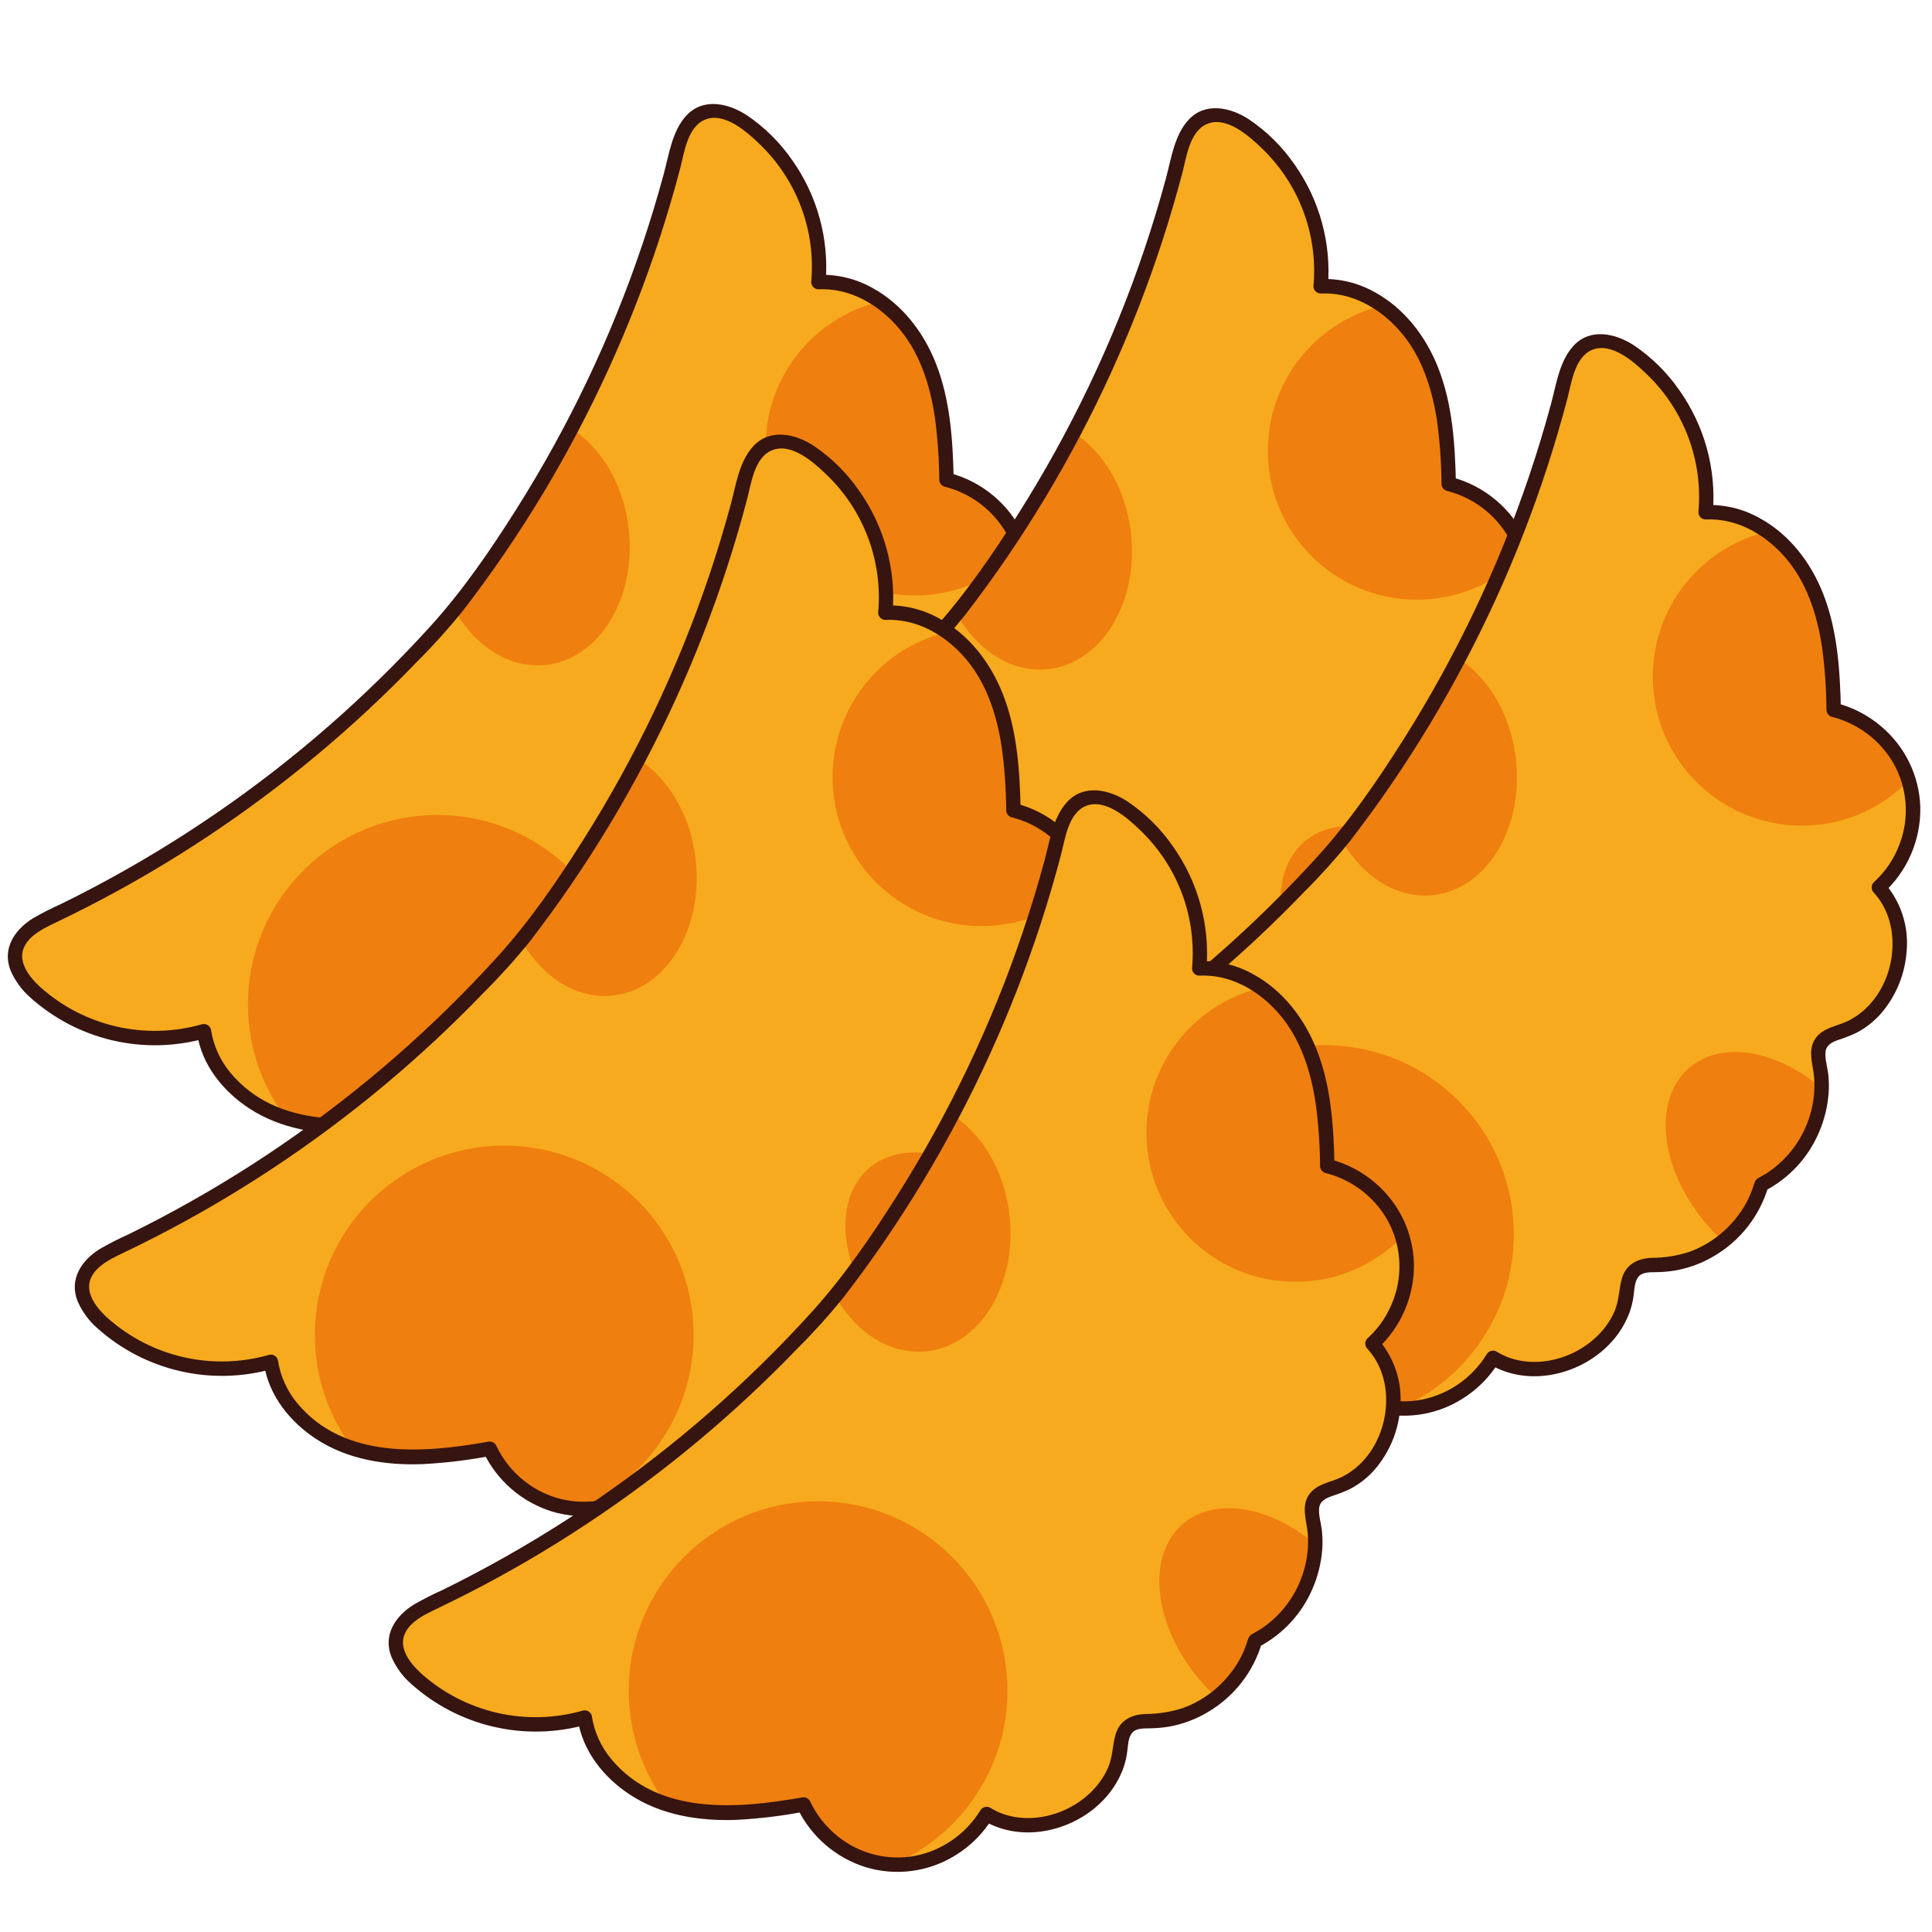
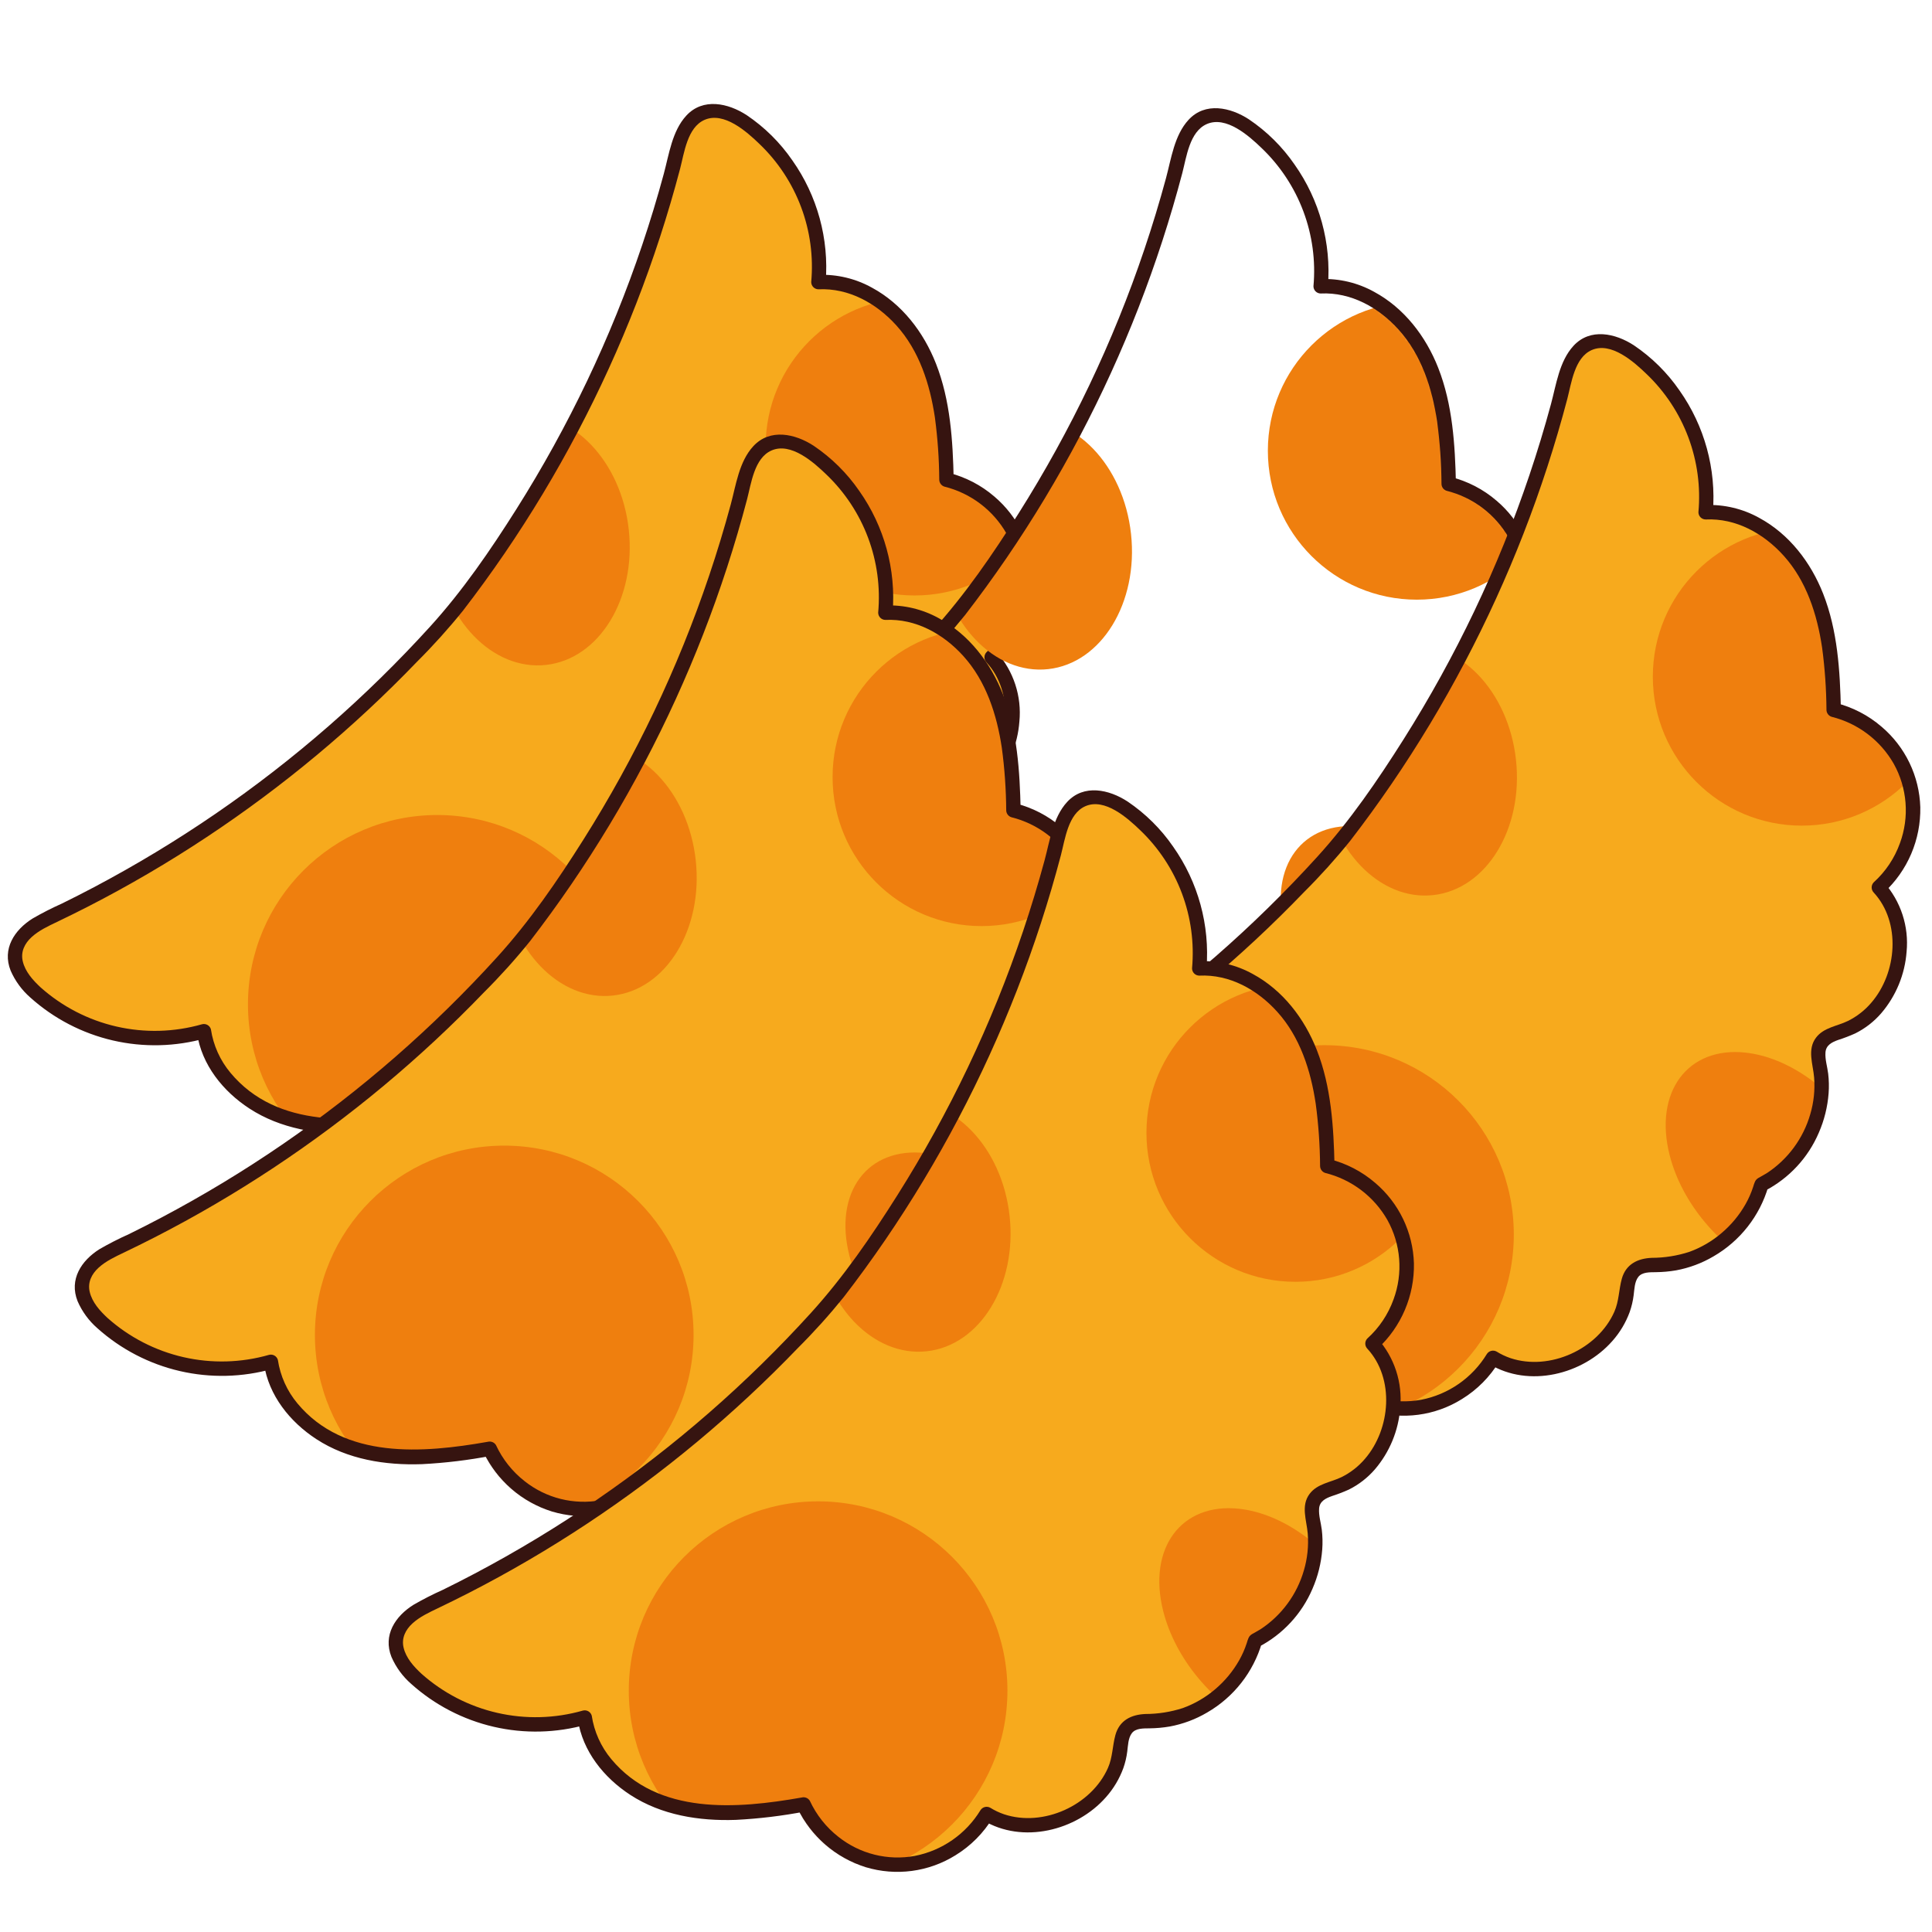
<svg xmlns="http://www.w3.org/2000/svg" width="500" height="500" viewBox="0 0 500 500" fill="none">
  <path d="M9.015 256.938C5.911 254.087 3.024 250.157 3.842 246.02C4.731 241.583 9.353 239.111 13.428 237.166C53.132 218.181 88.501 191.198 117.327 157.903C117.28 157.961 117.234 158.029 117.186 158.087C117.573 158.299 117.955 158.505 118.332 158.729C118.049 158.39 117.768 158.061 117.485 157.723C117.433 157.786 117.38 157.839 117.327 157.903C144.286 123.069 163.783 83.039 174.598 40.315C175.71 35.925 177.221 30.906 181.39 29.164C185.28 27.551 189.696 29.613 193.094 32.105C199.353 36.8 204.32 43.008 207.531 50.15C210.742 57.292 212.091 65.134 211.453 72.941C222.819 72.294 233.227 80.594 238.354 90.778C243.476 100.967 244.311 112.724 244.555 124.13C249.308 125.254 253.662 127.661 257.145 131.091C260.627 134.521 263.105 138.841 264.308 143.582C265.511 148.324 265.394 153.305 263.969 157.985C262.544 162.664 259.867 166.863 256.227 170.124C266.519 181.136 261.333 202.218 247.113 207.187C244.901 207.953 242.33 208.569 241.171 210.598C240.09 212.496 240.683 214.851 241.065 217.003C243.149 228.876 236.603 241.719 225.861 247.077C225.935 246.809 225.999 246.542 226.063 246.276C224.933 245.686 223.81 245.086 222.696 244.477C223.509 245.454 224.315 246.44 225.115 247.433C225.364 247.318 225.613 247.203 225.861 247.077C222.712 258.686 211.42 267.628 199.396 267.898C197.214 267.944 194.793 267.822 193.146 269.256C191.382 270.796 191.287 273.437 190.969 275.76C188.887 290.703 169.265 299.922 156.472 291.964C153.992 296.179 150.405 299.633 146.103 301.949C141.801 304.265 136.947 305.356 132.07 305.102C127.192 304.848 122.478 303.259 118.439 300.508C114.399 297.758 111.19 293.95 109.16 289.5C97.947 291.492 86.275 292.971 75.303 289.926C64.327 286.887 54.171 278.28 52.58 266.986C45.063 269.144 37.122 269.354 29.502 267.597C21.882 265.839 14.833 262.171 9.015 256.938Z" fill="#F7AA1D" />
  <mask id="mask0_206_2412" style="mask-type:luminance" maskUnits="userSpaceOnUse" x="3" y="29" width="262" height="277">
    <path d="M8.365 257.535C5.258 254.687 2.369 250.76 3.188 246.627C4.078 242.194 8.704 239.724 12.783 237.781C52.524 218.812 87.927 191.852 116.781 158.586C116.734 158.644 116.688 158.712 116.64 158.77C117.028 158.982 117.409 159.188 117.787 159.411C117.504 159.073 117.222 158.745 116.939 158.406C116.887 158.47 116.834 158.523 116.781 158.586C143.766 123.783 163.281 83.787 174.107 41.1C175.219 36.714 176.732 31.699 180.905 29.959C184.798 28.348 189.219 30.407 192.62 32.897C198.885 37.588 203.857 43.791 207.071 50.927C210.285 58.063 211.635 65.897 210.996 73.697C222.374 73.052 232.791 81.345 237.923 91.519C243.05 101.7 243.886 113.446 244.13 124.842C248.887 125.965 253.246 128.371 256.732 131.797C260.217 135.224 262.697 139.541 263.902 144.278C265.106 149.015 264.989 153.992 263.563 158.668C262.137 163.343 259.456 167.538 255.813 170.797C266.115 181.8 260.924 202.863 246.69 207.827C244.477 208.593 241.903 209.208 240.743 211.235C239.661 213.132 240.255 215.485 240.637 217.636C242.722 229.498 236.171 242.329 225.418 247.683C225.492 247.416 225.556 247.149 225.62 246.882C224.489 246.293 225.789 248.645 224.672 248.038C223.873 247.044 225.485 249.015 224.672 248.038C224.921 247.923 225.17 247.809 225.418 247.683C222.266 259.282 210.964 268.217 198.928 268.486C196.744 268.532 194.32 268.41 192.672 269.842C190.906 271.382 190.811 274.021 190.493 276.341C188.409 291.271 168.768 300.482 155.963 292.531C153.48 296.743 149.891 300.193 145.585 302.508C141.278 304.822 136.42 305.911 131.538 305.658C126.656 305.404 121.937 303.817 117.893 301.068C113.85 298.32 110.638 294.516 108.606 290.07C97.382 292.06 85.699 293.538 74.717 290.495C63.73 287.459 53.564 278.859 51.972 267.575C44.448 269.731 36.5 269.941 28.873 268.185C21.245 266.429 14.189 262.765 8.365 257.535Z" fill="white" />
  </mask>
  <g mask="url(#mask0_206_2412)">
    <path d="M244.558 242.17C238.34 250.862 232.542 259.839 226.555 268.676C215.423 263.22 205.634 251.791 202.484 239.345C198.358 223.045 207.179 211.184 222.186 212.855C233.248 214.086 244.577 222.328 251.425 233.103C249.06 236.06 246.771 239.082 244.558 242.17Z" fill="#EF7F0E" />
    <path d="M141.286 172.085C155.075 170.579 164.674 154.907 162.727 137.081C160.78 119.256 148.024 106.026 134.235 107.532C120.446 109.038 110.846 124.71 112.793 142.536C114.74 160.362 127.497 173.591 141.286 172.085Z" fill="#EF7F0E" />
    <path d="M236.695 154.108C257.987 154.108 275.248 136.848 275.248 115.556C275.248 94.264 257.987 77.003 236.695 77.003C215.403 77.003 198.143 94.264 198.143 115.556C198.143 136.848 215.403 154.108 236.695 154.108Z" fill="#EF7F0E" />
    <path d="M113.168 308.917C140.228 308.917 162.164 286.981 162.164 259.921C162.164 232.862 140.228 210.926 113.168 210.926C86.108 210.926 64.172 232.862 64.172 259.921C64.172 286.981 86.108 308.917 113.168 308.917Z" fill="#EF7F0E" />
  </g>
  <path d="M10.493 255.518C8.518 253.678 6.531 251.49 5.892 248.789C5.307 246.32 6.384 244.164 8.181 242.521C10.063 240.802 12.466 239.687 14.744 238.598C17.411 237.322 20.061 236.011 22.693 234.665C33.29 229.234 43.575 223.214 53.499 216.634C73.242 203.556 91.486 188.347 107.903 171.28C112.102 167.095 116.071 162.686 119.795 158.073C123.512 153.253 127.089 148.33 130.526 143.303C137.44 133.183 143.767 122.675 149.476 111.83C160.877 90.198 169.777 67.338 176.003 43.692C177.082 39.584 177.87 32.992 182.321 31.029C187.36 28.806 193.25 34.072 196.577 37.284C201.344 41.852 205.02 47.435 207.334 53.618C209.648 59.801 210.54 66.426 209.943 73.001C209.946 73.496 210.144 73.969 210.494 74.319C210.844 74.669 211.317 74.867 211.812 74.87C219.669 74.497 226.801 78.494 231.964 84.202C237.899 90.763 240.656 99.404 241.947 108.009C242.664 113.359 243.042 118.748 243.078 124.146C243.084 124.554 243.221 124.948 243.468 125.273C243.715 125.597 244.059 125.834 244.451 125.948C247.805 126.785 250.955 128.292 253.711 130.379C256.468 132.465 258.773 135.088 260.488 138.09C262.222 141.195 263.263 144.639 263.541 148.185C263.819 151.731 263.327 155.295 262.099 158.633C260.707 162.523 258.375 166.009 255.309 168.779C254.966 169.133 254.774 169.607 254.774 170.101C254.774 170.594 254.966 171.068 255.309 171.422C262.431 179.161 261.337 192.197 254.709 199.902C253.032 201.88 250.969 203.495 248.645 204.648C245.835 206.025 242.401 206.314 240.383 208.97C238.038 212.059 239.602 215.822 239.884 219.27C240.14 222.487 239.8 225.724 238.88 228.817C237.075 235.06 233.1 240.453 227.671 244.025C226.954 244.483 226.194 244.851 225.466 245.285C224.538 245.836 224.404 246.668 224.094 247.628C223.594 249.165 222.942 250.648 222.146 252.054C220.529 254.904 218.421 257.446 215.918 259.561C213.446 261.672 210.614 263.319 207.557 264.424C204.426 265.436 201.156 265.954 197.866 265.959C194.16 266.113 191.132 267.643 190.103 271.417C189.329 274.26 189.399 277.149 188.187 279.899C183.891 289.647 171.423 295.284 161.295 291.914C160.043 291.487 158.843 290.919 157.719 290.221C157.289 289.979 156.782 289.913 156.305 290.038C155.827 290.163 155.418 290.47 155.162 290.892C153.303 293.93 150.832 296.549 147.906 298.581C144.981 300.612 141.664 302.013 138.168 302.694C134.72 303.324 131.179 303.211 127.779 302.362C124.379 301.514 121.199 299.95 118.452 297.775C115.274 295.29 112.731 292.088 111.031 288.43C110.818 288.079 110.498 287.805 110.118 287.65C109.738 287.495 109.317 287.468 108.92 287.571C92.159 290.53 71.774 292.194 59.658 277.655C56.964 274.435 55.208 270.534 54.583 266.382C54.447 265.906 54.131 265.503 53.7 265.259C53.27 265.015 52.761 264.949 52.284 265.077C45.077 267.137 37.466 267.341 30.16 265.67C22.853 263.999 16.087 260.506 10.493 255.518C8.716 253.903 6.065 256.539 7.85 258.161C13.918 263.607 21.266 267.429 29.209 269.268C37.153 271.108 45.433 270.906 53.277 268.681L50.978 267.376C52.214 275.597 57.721 282.438 64.549 286.887C72.62 292.145 82.379 293.693 91.864 293.362C97.924 293.055 103.955 292.324 109.914 291.176L107.803 290.317C109.548 293.944 112.021 297.173 115.067 299.804C118.113 302.436 121.668 304.412 125.51 305.612C129.375 306.775 133.444 307.102 137.446 306.569C141.447 306.037 145.289 304.658 148.716 302.524C152.674 300.096 155.992 296.754 158.39 292.778L155.833 293.449C166.043 299.663 180.024 296.196 187.679 287.473C189.627 285.277 191.145 282.735 192.155 279.98C192.651 278.576 192.994 277.123 193.177 275.645C193.378 274.137 193.397 272.218 194.348 270.944C195.359 269.592 197.412 269.697 198.915 269.672C200.677 269.654 202.435 269.495 204.172 269.197C207.576 268.567 210.844 267.345 213.827 265.589C220.72 261.611 225.811 255.125 228.036 247.484L227.178 248.601C233.418 245.353 238.339 240.041 241.102 233.572C242.514 230.336 243.371 226.886 243.637 223.366C243.761 221.677 243.723 219.979 243.523 218.297C243.307 216.486 242.683 214.61 242.825 212.778C242.97 210.898 244.513 210.139 246.114 209.57C247.618 209.09 249.093 208.524 250.532 207.876C253.092 206.598 255.374 204.827 257.248 202.664C261.075 198.193 263.376 192.617 263.816 186.747C264.129 183.51 263.77 180.243 262.761 177.151C261.752 174.059 260.115 171.209 257.952 168.779V171.422C260.99 168.612 263.399 165.192 265.021 161.385C266.644 157.578 267.442 153.472 267.365 149.334C267.246 145.353 266.291 141.442 264.564 137.853C262.836 134.265 260.373 131.079 257.336 128.503C253.908 125.549 249.835 123.44 245.444 122.344L246.816 124.146C246.592 114.035 245.965 103.612 242.226 94.101C239.024 85.955 233.436 78.646 225.635 74.433C221.414 72.095 216.634 70.954 211.812 71.132L213.681 73.001C214.578 61.818 211.528 50.673 205.061 41.505C201.893 36.899 197.887 32.931 193.252 29.806C188.47 26.681 181.931 25.231 177.609 29.932C173.926 33.939 173.148 39.966 171.78 45.019C170.107 51.203 168.246 57.332 166.198 63.406C162.158 75.399 157.402 87.139 151.956 98.562C146.509 109.986 140.39 121.078 133.631 131.78C126.925 142.395 119.767 152.851 111.315 162.156C94.767 180.373 76.161 196.608 55.87 210.535C45.731 217.493 35.199 223.861 24.327 229.606C21.575 231.06 18.802 232.473 16.008 233.845C13.417 235.002 10.887 236.293 8.43 237.713C3.718 240.674 0.511 245.561 2.751 251.193C3.915 253.864 5.656 256.244 7.85 258.161C9.609 259.798 12.258 257.161 10.493 255.518Z" fill="#361410" />
-   <path d="M138.993 258.024C135.889 255.174 133.002 251.243 133.82 247.106C134.709 242.67 139.332 240.197 143.407 238.253C183.11 219.267 218.479 192.284 247.306 158.989C247.259 159.047 247.212 159.116 247.165 159.173C247.552 159.385 247.933 159.592 248.311 159.815C248.028 159.476 247.746 159.148 247.463 158.809C247.411 158.873 247.358 158.926 247.306 158.989C274.265 124.156 293.761 84.126 304.577 41.401C305.688 37.011 307.199 31.992 311.368 30.251C315.258 28.638 319.675 30.699 323.073 33.191C329.331 37.886 334.299 44.095 337.51 51.237C340.721 58.379 342.07 66.22 341.431 74.027C352.798 73.381 363.205 81.681 368.332 91.864C373.455 102.054 374.29 113.81 374.533 125.216C379.286 126.34 383.641 128.748 387.123 132.177C390.606 135.607 393.083 139.927 394.286 144.669C395.49 149.41 395.372 154.392 393.948 159.071C392.523 163.75 389.845 167.949 386.205 171.211C396.498 182.223 391.311 203.304 377.091 208.273C374.88 209.04 372.309 209.655 371.15 211.684C370.069 213.582 370.662 215.937 371.044 218.09C373.127 229.962 366.582 242.805 355.839 248.163C355.913 247.896 355.977 247.629 356.041 247.362C354.911 246.772 353.789 246.173 352.675 245.563C353.487 246.541 354.294 247.526 355.094 248.519C355.343 248.404 355.591 248.289 355.839 248.163C352.69 259.772 341.399 268.715 329.374 268.985C327.192 269.03 324.771 268.909 323.124 270.342C321.361 271.883 321.265 274.524 320.948 276.846C318.865 291.789 299.243 301.008 286.45 293.051C283.97 297.266 280.384 300.719 276.082 303.035C271.78 305.352 266.926 306.442 262.048 306.188C257.171 305.934 252.456 304.345 248.417 301.595C244.378 298.844 241.169 295.037 239.138 290.587C227.925 292.579 216.254 294.058 205.282 291.013C194.305 287.973 184.149 279.367 182.558 268.073C175.042 270.231 167.101 270.441 159.481 268.683C151.861 266.925 144.811 263.258 138.993 258.024Z" fill="#F7AA1D" />
  <mask id="mask1_206_2412" style="mask-type:luminance" maskUnits="userSpaceOnUse" x="133" y="30" width="262" height="277">
    <path d="M138.344 258.622C135.237 255.774 132.347 251.847 133.166 247.713C134.056 243.281 138.683 240.81 142.762 238.867C182.503 219.898 217.906 192.939 246.76 159.673C246.712 159.731 246.666 159.799 246.619 159.857C247.006 160.068 247.388 160.275 247.766 160.498C247.482 160.159 247.2 159.831 246.917 159.492C246.865 159.556 246.812 159.609 246.76 159.673C273.744 124.869 293.259 84.874 304.085 42.186C305.198 37.8 306.71 32.785 310.883 31.045C314.777 29.434 319.198 31.494 322.599 33.984C328.863 38.674 333.835 44.878 337.049 52.013C340.263 59.149 341.614 66.984 340.975 74.784C352.352 74.138 362.769 82.431 367.901 92.606C373.029 102.786 373.865 114.533 374.108 125.929C378.866 127.052 383.224 129.457 386.71 132.884C390.196 136.311 392.676 140.627 393.88 145.365C395.084 150.102 394.967 155.079 393.541 159.754C392.115 164.43 389.435 168.625 385.791 171.883C396.093 182.886 390.902 203.949 376.669 208.914C374.455 209.68 371.881 210.295 370.722 212.322C369.64 214.218 370.233 216.571 370.616 218.722C372.701 230.584 366.149 243.416 355.396 248.77C355.471 248.502 355.535 248.235 355.599 247.969C354.467 247.379 355.767 249.731 354.65 249.125C353.851 248.131 355.464 250.101 354.65 249.125C354.899 249.01 355.148 248.895 355.396 248.77C352.245 260.368 340.942 269.303 328.906 269.573C326.722 269.618 324.299 269.497 322.65 270.929C320.885 272.468 320.79 275.107 320.472 277.428C318.387 292.357 298.747 301.569 285.941 293.618C283.459 297.829 279.869 301.28 275.563 303.594C271.257 305.908 266.398 306.998 261.516 306.744C256.634 306.49 251.915 304.903 247.872 302.155C243.829 299.406 240.616 295.602 238.584 291.156C227.361 293.146 215.678 294.624 204.696 291.582C193.709 288.545 183.543 279.946 181.95 268.662C174.427 270.818 166.478 271.027 158.851 269.271C151.224 267.515 144.168 263.851 138.344 258.622Z" fill="white" />
  </mask>
  <g mask="url(#mask1_206_2412)">
    <path d="M374.537 243.257C368.319 251.949 362.521 260.925 356.534 269.763C345.402 264.306 335.613 252.878 332.463 240.432C328.337 224.131 337.158 212.271 352.166 213.941C363.227 215.172 374.556 223.414 381.404 234.189C379.039 237.146 376.75 240.169 374.537 243.257Z" fill="#EF7F0E" />
    <path d="M271.264 173.171C285.053 171.665 294.653 155.994 292.706 138.168C290.759 120.342 278.002 107.113 264.213 108.619C250.424 110.125 240.825 125.797 242.772 143.622C244.719 161.448 257.476 174.678 271.264 173.171Z" fill="#EF7F0E" />
    <path d="M366.674 155.195C387.965 155.195 405.226 137.934 405.226 116.642C405.226 95.35 387.965 78.09 366.674 78.09C345.382 78.09 328.121 95.35 328.121 116.642C328.121 137.934 345.382 155.195 366.674 155.195Z" fill="#EF7F0E" />
    <path d="M243.147 310.004C270.206 310.004 292.142 288.067 292.142 261.008C292.142 233.948 270.206 212.012 243.147 212.012C216.087 212.012 194.151 233.948 194.151 261.008C194.151 288.067 216.087 310.004 243.147 310.004Z" fill="#EF7F0E" />
  </g>
  <path d="M140.472 256.604C138.497 254.765 136.509 252.576 135.87 249.876C135.286 247.406 136.363 245.251 138.16 243.608C140.041 241.888 142.445 240.773 144.722 239.684C147.389 238.408 150.039 237.097 152.672 235.751C163.269 230.32 173.553 224.301 183.477 217.721C203.22 204.642 221.464 189.433 237.882 172.366C242.08 168.181 246.05 163.773 249.773 159.16C253.49 154.34 257.067 149.416 260.504 144.389C267.418 134.27 273.746 123.761 279.455 112.916C290.855 91.284 299.755 68.424 305.982 44.778C307.061 40.67 307.849 34.078 312.299 32.115C317.338 29.893 323.228 35.159 326.556 38.371C331.322 42.939 334.999 48.522 337.313 54.705C339.626 60.888 340.518 67.513 339.922 74.087C339.924 74.582 340.122 75.056 340.472 75.406C340.822 75.756 341.296 75.954 341.791 75.956C349.648 75.583 356.78 79.58 361.943 85.288C367.878 91.849 370.635 100.491 371.925 109.095C372.643 114.445 373.021 119.835 373.057 125.232C373.063 125.64 373.199 126.035 373.446 126.359C373.693 126.684 374.038 126.92 374.429 127.034C377.783 127.871 380.934 129.378 383.69 131.465C386.446 133.552 388.751 136.175 390.467 139.176C392.2 142.282 393.242 145.726 393.52 149.272C393.798 152.818 393.306 156.382 392.078 159.72C390.686 163.61 388.353 167.095 385.288 169.866C384.944 170.22 384.753 170.694 384.753 171.187C384.753 171.68 384.944 172.154 385.288 172.509C392.409 180.248 391.315 193.283 384.687 200.988C383.01 202.967 380.947 204.582 378.624 205.735C375.814 207.111 372.379 207.4 370.362 210.057C368.016 213.145 369.581 216.908 369.863 220.357C370.119 223.573 369.778 226.81 368.858 229.903C367.053 236.146 363.078 241.539 357.649 245.111C356.933 245.569 356.173 245.938 355.444 246.371C354.517 246.923 354.382 247.755 354.073 248.715C353.573 250.251 352.92 251.734 352.124 253.14C350.508 255.991 348.4 258.533 345.897 260.648C343.425 262.758 340.592 264.406 337.535 265.511C334.404 266.523 331.135 267.041 327.845 267.046C324.139 267.2 321.111 268.729 320.082 272.504C319.307 275.347 319.377 278.235 318.166 280.985C313.87 290.733 301.402 296.37 291.274 293.001C290.022 292.574 288.822 292.006 287.698 291.308C287.268 291.065 286.761 291 286.283 291.125C285.806 291.25 285.396 291.556 285.141 291.978C283.282 295.017 280.811 297.635 277.885 299.667C274.959 301.699 271.643 303.1 268.146 303.78C264.699 304.41 261.157 304.297 257.757 303.449C254.357 302.601 251.178 301.037 248.43 298.861C245.253 296.377 242.709 293.174 241.009 289.517C240.797 289.165 240.477 288.891 240.096 288.737C239.716 288.582 239.296 288.554 238.898 288.658C222.138 291.616 201.753 293.28 189.637 278.742C186.942 275.521 185.186 271.621 184.561 267.469C184.426 266.993 184.109 266.589 183.679 266.345C183.249 266.101 182.74 266.036 182.262 266.163C175.056 268.224 167.445 268.428 160.138 266.756C152.831 265.085 146.066 261.593 140.472 256.604C138.695 254.99 136.044 257.625 137.829 259.247C143.896 264.694 151.245 268.515 159.188 270.355C167.132 272.194 175.412 271.992 183.256 269.768L180.957 268.462C182.193 276.683 187.699 283.524 194.527 287.973C202.598 293.232 212.357 294.78 221.842 294.449C227.902 294.141 233.934 293.41 239.892 292.262L237.782 291.403C239.527 295.03 241.999 298.26 245.045 300.891C248.091 303.522 251.646 305.499 255.489 306.698C259.354 307.862 263.423 308.188 267.424 307.656C271.426 307.123 275.268 305.744 278.694 303.61C282.653 301.183 285.97 297.841 288.368 293.865L285.811 294.535C296.021 300.749 310.002 297.282 317.658 288.56C319.605 286.364 321.123 283.822 322.134 281.066C322.63 279.662 322.973 278.209 323.156 276.732C323.357 275.223 323.375 273.304 324.327 272.031C325.337 270.679 327.391 270.783 328.893 270.758C330.655 270.74 332.413 270.582 334.15 270.284C337.554 269.653 340.822 268.432 343.806 266.675C350.699 262.697 355.789 256.211 358.015 248.57L357.156 249.687C363.397 246.439 368.318 241.128 371.081 234.658C372.493 231.423 373.35 227.973 373.615 224.453C373.739 222.763 373.701 221.066 373.502 219.383C373.286 217.573 372.662 215.697 372.804 213.864C372.949 211.985 374.492 211.226 376.093 210.656C377.597 210.176 379.071 209.611 380.51 208.962C383.071 207.684 385.353 205.913 387.226 203.75C391.054 199.279 393.355 193.703 393.794 187.834C394.108 184.596 393.749 181.329 392.74 178.237C391.73 175.145 390.093 172.295 387.931 169.866V172.508C390.969 169.699 393.378 166.278 395 162.471C396.622 158.665 397.421 154.558 397.344 150.421C397.224 146.44 396.27 142.528 394.542 138.94C392.814 135.351 390.352 132.165 387.314 129.589C383.886 126.635 379.813 124.526 375.423 123.43L376.795 125.232C376.571 115.122 375.944 104.698 372.205 95.187C369.002 87.041 363.414 79.733 355.614 75.519C351.393 73.181 346.613 72.04 341.791 72.219L343.66 74.087C344.557 62.904 341.507 51.76 335.04 42.592C331.872 37.986 327.866 34.017 323.23 30.892C318.449 27.768 311.909 26.317 307.588 31.019C303.905 35.026 303.126 41.052 301.759 46.106C300.085 52.289 298.224 58.418 296.177 64.493C292.137 76.485 287.381 88.225 281.935 99.648C276.487 111.073 270.368 122.165 263.61 132.866C256.904 143.482 249.745 153.937 241.294 163.243C224.745 181.459 206.139 197.694 185.848 211.622C175.71 218.58 165.178 224.947 154.305 230.692C151.554 232.146 148.781 233.559 145.987 234.931C143.395 236.088 140.866 237.38 138.409 238.8C133.696 241.76 130.49 246.648 132.73 252.279C133.893 254.95 135.635 257.33 137.829 259.247C139.588 260.885 142.237 258.248 140.472 256.604Z" fill="#361410" />
  <path d="M238.623 316.506C235.519 313.655 232.632 309.725 233.45 305.588C234.339 301.151 238.961 298.679 243.036 296.734C282.739 277.749 318.109 250.766 346.935 217.471C346.888 217.529 346.842 217.597 346.794 217.655C347.181 217.867 347.563 218.074 347.94 218.297C347.657 217.958 347.376 217.63 347.093 217.291C347.041 217.354 346.987 217.407 346.935 217.471C373.894 182.638 393.391 142.607 404.206 99.883C405.318 95.493 406.829 90.474 410.998 88.732C414.888 87.12 419.304 89.181 422.702 91.673C428.961 96.368 433.928 102.577 437.139 109.718C440.35 116.86 441.699 124.702 441.061 132.509C452.427 131.862 462.835 140.163 467.962 150.346C473.084 160.536 473.919 172.292 474.163 183.698C478.916 184.822 483.27 187.229 486.752 190.659C490.235 194.089 492.713 198.409 493.916 203.151C495.119 207.892 495.002 212.873 493.577 217.553C492.152 222.232 489.474 226.431 485.835 229.692C496.127 240.705 490.941 261.786 476.721 266.755C474.509 267.521 471.938 268.137 470.779 270.166C469.698 272.064 470.291 274.419 470.673 276.572C472.756 288.444 466.211 301.287 455.468 306.645C455.543 306.377 455.607 306.111 455.671 305.844C454.541 305.254 453.418 304.654 452.304 304.045C453.117 305.023 453.923 306.008 454.723 307.001C454.972 306.886 455.221 306.771 455.468 306.645C452.32 318.254 441.028 327.196 429.004 327.466C426.822 327.512 424.401 327.39 422.754 328.824C420.99 330.364 420.895 333.005 420.577 335.328C418.495 350.271 398.873 359.49 386.079 351.532C383.599 355.747 380.013 359.201 375.711 361.517C371.409 363.833 366.555 364.924 361.678 364.67C356.8 364.416 352.086 362.827 348.046 360.077C344.007 357.326 340.798 353.518 338.768 349.068C327.555 351.06 315.883 352.539 304.911 349.494C293.935 346.455 283.779 337.848 282.188 326.555C274.671 328.712 266.73 328.922 259.11 327.165C251.49 325.407 244.441 321.74 238.623 316.506Z" fill="#F7AA1D" />
  <mask id="mask2_206_2412" style="mask-type:luminance" maskUnits="userSpaceOnUse" x="232" y="88" width="263" height="278">
    <path d="M237.973 317.104C234.866 314.255 231.977 310.329 232.795 306.195C233.686 301.762 238.312 299.292 242.391 297.349C282.132 278.38 317.535 251.42 346.389 218.154C346.342 218.212 346.296 218.28 346.248 218.338C346.635 218.55 347.017 218.756 347.395 218.979C347.112 218.641 346.83 218.313 346.547 217.974C346.495 218.038 346.441 218.091 346.389 218.154C373.374 183.351 392.889 143.355 403.714 100.668C404.827 96.282 406.34 91.267 410.512 89.527C414.406 87.916 418.827 89.975 422.228 92.465C428.493 97.156 433.465 103.359 436.679 110.495C439.893 117.631 441.243 125.465 440.604 133.265C451.982 132.62 462.399 140.913 467.531 151.087C472.658 161.268 473.494 173.014 473.738 184.41C478.495 185.533 482.854 187.939 486.339 191.366C489.825 194.792 492.305 199.109 493.509 203.846C494.714 208.584 494.597 213.56 493.171 218.236C491.744 222.911 489.064 227.106 485.421 230.365C495.723 241.368 490.532 262.431 476.298 267.395C474.085 268.161 471.511 268.777 470.351 270.803C469.269 272.7 469.863 275.053 470.245 277.204C472.33 289.066 465.779 301.898 455.026 307.251C455.1 306.984 455.164 306.717 455.228 306.45C454.097 305.861 455.397 308.213 454.28 307.606C453.481 306.612 455.093 308.583 454.28 307.606C454.529 307.492 454.778 307.377 455.026 307.251C451.874 318.85 440.572 327.785 428.536 328.054C426.352 328.1 423.928 327.978 422.28 329.411C420.514 330.95 420.419 333.589 420.101 335.909C418.017 350.839 398.376 360.05 385.571 352.1C383.088 356.311 379.499 359.762 375.192 362.076C370.886 364.39 366.028 365.48 361.146 365.226C356.264 364.972 351.544 363.385 347.501 360.636C343.458 357.888 340.246 354.084 338.214 349.638C326.99 351.628 315.307 353.106 304.325 350.063C293.338 347.027 283.172 338.427 281.58 327.143C274.056 329.299 266.108 329.509 258.48 327.753C250.853 325.997 243.797 322.333 237.973 317.104Z" fill="white" />
  </mask>
  <g mask="url(#mask2_206_2412)">
    <path d="M474.166 301.739C467.948 310.43 462.15 319.407 456.164 328.244C445.031 322.788 435.243 311.359 432.092 298.914C427.967 282.613 436.788 270.753 451.795 272.423C462.857 273.654 474.186 281.896 481.033 292.671C478.668 295.628 476.379 298.65 474.166 301.739Z" fill="#EF7F0E" />
    <path d="M370.894 231.653C384.683 230.147 394.282 214.475 392.335 196.65C390.388 178.824 377.631 165.594 363.843 167.1C350.054 168.607 340.454 184.278 342.401 202.104C344.348 219.93 357.105 233.159 370.894 231.653Z" fill="#EF7F0E" />
    <path d="M466.303 213.676C487.595 213.676 504.856 196.416 504.856 175.124C504.856 153.832 487.595 136.571 466.303 136.571C445.011 136.571 427.751 153.832 427.751 175.124C427.751 196.416 445.011 213.676 466.303 213.676Z" fill="#EF7F0E" />
    <path d="M342.776 368.486C369.836 368.486 391.772 346.549 391.772 319.49C391.772 292.43 369.836 270.494 342.776 270.494C315.717 270.494 293.781 292.43 293.781 319.49C293.781 346.549 315.717 368.486 342.776 368.486Z" fill="#EF7F0E" />
  </g>
  <path d="M240.101 315.086C238.126 313.247 236.139 311.058 235.5 308.357C234.915 305.888 235.992 303.732 237.789 302.089C239.671 300.37 242.074 299.255 244.351 298.166C247.019 296.89 249.669 295.579 252.301 294.233C262.898 288.802 273.183 282.782 283.107 276.202C302.849 263.124 321.094 247.915 337.511 230.848C341.71 226.663 345.679 222.254 349.403 217.641C353.12 212.822 356.697 207.898 360.134 202.871C367.048 192.751 373.375 182.243 379.084 171.398C390.485 149.766 399.385 126.906 405.611 103.26C406.69 99.152 407.478 92.56 411.929 90.597C416.968 88.374 422.858 93.641 426.185 96.852C430.952 101.421 434.628 107.003 436.942 113.186C439.256 119.37 440.148 125.994 439.551 132.569C439.554 133.064 439.752 133.538 440.102 133.888C440.451 134.237 440.925 134.435 441.42 134.438C449.277 134.065 456.409 138.062 461.572 143.77C467.507 150.331 470.264 158.972 471.555 167.577C472.272 172.927 472.65 178.316 472.686 183.714C472.692 184.122 472.829 184.517 473.076 184.841C473.323 185.165 473.667 185.402 474.058 185.516C477.413 186.353 480.563 187.86 483.319 189.947C486.075 192.033 488.381 194.656 490.096 197.658C491.83 200.764 492.871 204.207 493.149 207.753C493.427 211.299 492.935 214.863 491.707 218.201C490.315 222.092 487.982 225.577 484.917 228.347C484.574 228.702 484.382 229.175 484.382 229.669C484.382 230.162 484.574 230.636 484.917 230.99C492.039 238.729 490.945 251.765 484.317 259.47C482.64 261.448 480.577 263.063 478.253 264.216C475.443 265.593 472.009 265.882 469.991 268.538C467.646 271.627 469.21 275.39 469.492 278.838C469.748 282.055 469.408 285.292 468.488 288.385C466.682 294.628 462.707 300.021 457.279 303.593C456.562 304.051 455.802 304.42 455.073 304.853C454.146 305.404 454.012 306.236 453.702 307.196C453.202 308.733 452.549 310.216 451.754 311.622C450.137 314.473 448.029 317.014 445.526 319.129C443.054 321.24 440.222 322.887 437.165 323.992C434.034 325.004 430.764 325.522 427.474 325.527C423.768 325.681 420.74 327.211 419.711 330.986C418.936 333.828 419.007 336.717 417.795 339.467C413.499 349.215 401.031 354.852 390.903 351.482C389.651 351.055 388.451 350.487 387.327 349.79C386.897 349.547 386.39 349.481 385.913 349.606C385.435 349.732 385.025 350.038 384.77 350.46C382.911 353.499 380.44 356.117 377.514 358.149C374.589 360.181 371.272 361.581 367.775 362.262C364.328 362.892 360.787 362.779 357.387 361.931C353.987 361.082 350.807 359.518 348.06 357.343C344.882 354.859 342.339 351.656 340.638 347.998C340.426 347.647 340.106 347.373 339.726 347.218C339.345 347.064 338.925 347.036 338.528 347.139C321.767 350.098 301.382 351.762 289.266 337.223C286.572 334.003 284.816 330.103 284.191 325.95C284.055 325.475 283.739 325.071 283.308 324.827C282.878 324.583 282.369 324.517 281.892 324.645C274.685 326.705 267.074 326.909 259.767 325.238C252.461 323.567 245.695 320.074 240.101 315.086C238.324 313.471 235.673 316.107 237.458 317.729C243.526 323.175 250.874 326.997 258.817 328.836C266.761 330.676 275.041 330.474 282.885 328.249L280.586 326.944C281.822 335.165 287.329 342.006 294.157 346.455C302.227 351.713 311.987 353.261 321.471 352.93C327.532 352.623 333.563 351.892 339.522 350.744L337.411 349.885C339.156 353.512 341.629 356.741 344.675 359.372C347.721 362.004 351.276 363.98 355.118 365.18C358.983 366.343 363.052 366.67 367.054 366.137C371.055 365.605 374.897 364.226 378.324 362.092C382.282 359.665 385.6 356.322 387.998 352.347L385.441 353.017C395.651 359.231 409.632 355.764 417.287 347.041C419.234 344.845 420.753 342.303 421.763 339.548C422.259 338.144 422.602 336.691 422.785 335.213C422.986 333.705 423.005 331.786 423.956 330.512C424.966 329.16 427.02 329.265 428.523 329.24C430.285 329.222 432.043 329.063 433.779 328.765C437.184 328.135 440.452 326.914 443.435 325.157C450.328 321.179 455.419 314.693 457.644 307.052L456.785 308.169C463.026 304.921 467.947 299.609 470.71 293.14C472.122 289.905 472.979 286.454 473.244 282.934C473.369 281.245 473.331 279.547 473.131 277.865C472.915 276.054 472.291 274.178 472.433 272.346C472.578 270.466 474.121 269.707 475.722 269.138C477.226 268.658 478.701 268.092 480.14 267.444C482.7 266.166 484.982 264.395 486.856 262.232C490.683 257.761 492.984 252.185 493.424 246.316C493.737 243.078 493.378 239.811 492.369 236.719C491.36 233.627 489.723 230.777 487.56 228.347V230.99C490.598 228.18 493.007 224.76 494.629 220.953C496.252 217.146 497.05 213.04 496.973 208.902C496.854 204.921 495.899 201.01 494.171 197.421C492.444 193.833 489.981 190.647 486.944 188.071C483.515 185.117 479.443 183.008 475.052 181.912L476.424 183.714C476.2 173.603 475.573 163.18 471.834 153.669C468.632 145.523 463.043 138.214 455.243 134.001C451.022 131.663 446.242 130.522 441.42 130.7L443.289 132.569C444.186 121.386 441.136 110.242 434.669 101.073C431.501 96.468 427.495 92.499 422.86 89.374C418.078 86.249 411.539 84.799 407.217 89.501C403.534 93.507 402.756 99.534 401.388 104.587C399.714 110.771 397.854 116.9 395.806 122.974C391.766 134.967 387.01 146.707 381.564 158.13C376.117 169.554 369.998 180.646 363.239 191.348C356.533 201.964 349.375 212.419 340.923 221.724C324.375 239.941 305.769 256.176 285.478 270.103C275.339 277.062 264.807 283.429 253.935 289.174C251.183 290.628 248.41 292.041 245.616 293.413C243.025 294.57 240.495 295.861 238.038 297.281C233.326 300.242 230.119 305.13 232.359 310.761C233.523 313.432 235.264 315.812 237.458 317.729C239.217 319.367 241.866 316.729 240.101 315.086Z" fill="#361410" />
  <path d="M26.344 342.499C23.24 339.649 20.353 335.719 21.171 331.581C22.06 327.145 26.683 324.672 30.757 322.728C70.461 303.742 105.83 276.759 134.657 243.465C134.609 243.522 134.563 243.591 134.515 243.649C134.903 243.86 135.284 244.067 135.661 244.29C135.378 243.951 135.097 243.623 134.814 243.284C134.762 243.348 134.709 243.401 134.657 243.465C161.615 208.631 181.112 168.601 191.927 125.876C193.039 121.486 194.55 116.467 198.719 114.726C202.609 113.113 207.025 115.174 210.423 117.667C216.682 122.361 221.649 128.57 224.86 135.712C228.071 142.854 229.42 150.695 228.782 158.502C240.149 157.856 250.556 166.156 255.683 176.34C260.805 186.529 261.641 198.285 261.884 209.691C266.637 210.815 270.991 213.223 274.474 216.653C277.956 220.082 280.434 224.403 281.637 229.144C282.84 233.885 282.723 238.867 281.298 243.546C279.874 248.226 277.196 252.424 273.556 255.686C283.848 266.698 278.662 287.779 264.442 292.748C262.23 293.515 259.659 294.131 258.501 296.159C257.42 298.058 258.012 300.413 258.394 302.565C260.478 314.437 253.932 327.28 243.19 332.639C243.264 332.371 243.328 332.104 243.392 331.837C242.262 331.247 241.14 330.648 240.025 330.038C240.838 331.016 241.644 332.001 242.445 332.994C242.693 332.879 242.942 332.764 243.19 332.639C240.041 344.247 228.749 353.19 216.725 353.46C214.543 353.506 212.122 353.384 210.475 354.817C208.711 356.358 208.616 358.999 208.298 361.322C206.216 376.264 186.594 385.483 173.801 377.526C171.321 381.741 167.735 385.194 163.432 387.511C159.13 389.827 154.277 390.917 149.399 390.663C144.522 390.409 139.807 388.821 135.768 386.07C131.728 383.319 128.519 379.512 126.489 375.062C115.276 377.054 103.604 378.533 92.632 375.488C81.656 372.448 71.5 363.842 69.909 352.548C62.392 354.706 54.451 354.916 46.831 353.158C39.212 351.401 32.162 347.733 26.344 342.499Z" fill="#F7AA1D" />
  <mask id="mask3_206_2412" style="mask-type:luminance" maskUnits="userSpaceOnUse" x="20" y="114" width="263" height="278">
    <path d="M25.695 343.097C22.587 340.249 19.698 336.322 20.517 332.188C21.407 327.756 26.034 325.286 30.112 323.342C69.853 304.373 105.256 277.414 134.11 244.148C134.063 244.206 134.017 244.274 133.969 244.332C134.357 244.543 134.738 244.75 135.116 244.973C134.833 244.634 134.551 244.306 134.268 243.968C134.216 244.031 134.163 244.084 134.11 244.148C161.095 209.344 180.61 169.349 191.436 126.661C192.548 122.275 194.061 117.261 198.234 115.52C202.127 113.909 206.548 115.969 209.949 118.459C216.214 123.149 221.186 129.353 224.4 136.488C227.614 143.624 228.965 151.459 228.325 159.259C239.703 158.613 250.12 166.906 255.252 177.081C260.379 187.261 261.215 199.008 261.459 210.404C266.216 211.527 270.575 213.932 274.061 217.359C277.546 220.786 280.026 225.102 281.231 229.84C282.435 234.577 282.318 239.554 280.892 244.229C279.466 248.905 276.785 253.1 273.142 256.358C283.444 267.361 278.253 288.424 264.019 293.389C261.806 294.155 259.232 294.77 258.072 296.797C256.99 298.694 257.584 301.046 257.966 303.197C260.051 315.059 253.5 327.891 242.747 333.245C242.821 332.977 242.885 332.711 242.949 332.444C241.818 331.855 243.118 334.207 242.001 333.6C241.202 332.606 242.815 334.577 242.001 333.6C242.25 333.485 242.499 333.37 242.747 333.245C239.595 344.843 228.293 353.778 216.257 354.048C214.073 354.094 211.649 353.972 210.001 355.404C208.235 356.943 208.14 359.582 207.822 361.903C205.738 376.832 186.097 386.044 173.292 378.093C170.809 382.305 167.22 385.755 162.914 388.069C158.607 390.383 153.749 391.473 148.867 391.219C143.985 390.965 139.266 389.378 135.222 386.63C131.179 383.882 127.967 380.077 125.935 375.631C114.711 377.621 103.028 379.099 92.046 376.057C81.059 373.02 70.894 364.421 69.301 353.137C61.777 355.293 53.829 355.503 46.202 353.746C38.575 351.99 31.518 348.326 25.695 343.097Z" fill="white" />
  </mask>
  <g mask="url(#mask3_206_2412)">
    <path d="M261.887 327.732C255.669 336.424 249.871 345.4 243.884 354.238C232.752 348.781 222.963 337.353 219.813 324.907C215.687 308.606 224.508 296.746 239.516 298.416C250.577 299.648 261.906 307.889 268.754 318.664C266.389 321.621 264.1 324.644 261.887 327.732Z" fill="#EF7F0E" />
    <path d="M158.615 257.646C172.403 256.14 182.003 240.469 180.056 222.643C178.109 204.817 165.352 191.588 151.563 193.094C137.774 194.6 128.175 210.272 130.122 228.097C132.069 245.923 144.826 259.153 158.615 257.646Z" fill="#EF7F0E" />
    <path d="M254.024 239.67C275.316 239.67 292.577 222.409 292.577 201.117C292.577 179.825 275.316 162.565 254.024 162.565C232.732 162.565 215.472 179.825 215.472 201.117C215.472 222.409 232.732 239.67 254.024 239.67Z" fill="#EF7F0E" />
    <path d="M130.497 394.479C157.557 394.479 179.493 372.543 179.493 345.483C179.493 318.423 157.557 296.487 130.497 296.487C103.438 296.487 81.501 318.423 81.501 345.483C81.501 372.543 103.438 394.479 130.497 394.479Z" fill="#EF7F0E" />
  </g>
  <path d="M27.822 341.079C25.847 339.24 23.86 337.051 23.221 334.351C22.636 331.881 23.713 329.726 25.511 328.083C27.392 326.363 29.795 325.249 32.073 324.159C34.74 322.883 37.39 321.572 40.022 320.226C50.619 314.795 60.904 308.776 70.828 302.196C90.571 289.117 108.815 273.908 125.232 256.841C129.431 252.656 133.4 248.248 137.124 243.635C140.841 238.815 144.418 233.891 147.855 228.864C154.769 218.745 161.096 208.236 166.805 197.391C178.206 175.759 187.106 152.899 193.333 129.253C194.411 125.145 195.199 118.554 199.65 116.59C204.689 114.368 210.579 119.634 213.907 122.846C218.673 127.414 222.349 132.997 224.663 139.18C226.977 145.363 227.869 151.988 227.272 158.563C227.275 159.057 227.473 159.531 227.823 159.881C228.173 160.231 228.646 160.429 229.141 160.431C236.998 160.058 244.131 164.055 249.293 169.763C255.228 176.325 257.985 184.966 259.276 193.57C259.993 198.92 260.371 204.31 260.408 209.707C260.413 210.115 260.55 210.51 260.797 210.834C261.044 211.159 261.388 211.395 261.78 211.509C265.134 212.346 268.284 213.853 271.04 215.94C273.797 218.027 276.102 220.65 277.817 223.651C279.551 226.757 280.592 230.201 280.87 233.747C281.148 237.293 280.656 240.857 279.428 244.195C278.036 248.085 275.704 251.57 272.638 254.341C272.295 254.695 272.103 255.169 272.103 255.662C272.103 256.155 272.295 256.629 272.638 256.984C279.76 264.723 278.666 277.759 272.038 285.463C270.361 287.442 268.298 289.057 265.974 290.21C263.164 291.586 259.73 291.875 257.712 294.532C255.367 297.62 256.931 301.383 257.213 304.832C257.47 308.049 257.129 311.285 256.209 314.378C254.404 320.621 250.429 326.014 245 329.587C244.283 330.044 243.523 330.413 242.795 330.846C241.867 331.398 241.733 332.23 241.423 333.19C240.923 334.726 240.271 336.209 239.475 337.615C237.859 340.466 235.75 343.008 233.247 345.123C230.775 347.233 227.943 348.881 224.886 349.986C221.755 350.998 218.486 351.516 215.195 351.521C211.489 351.675 208.461 353.204 207.432 356.979C206.658 359.822 206.728 362.711 205.516 365.46C201.22 375.208 188.752 380.845 178.625 377.476C177.372 377.049 176.173 376.481 175.048 375.783C174.619 375.54 174.111 375.475 173.634 375.6C173.157 375.725 172.747 376.031 172.491 376.453C170.632 379.492 168.161 382.11 165.236 384.142C162.31 386.174 158.993 387.575 155.497 388.255C152.05 388.885 148.508 388.772 145.108 387.924C141.708 387.076 138.528 385.512 135.781 383.336C132.603 380.852 130.06 377.649 128.36 373.992C128.148 373.64 127.827 373.366 127.447 373.212C127.067 373.057 126.646 373.029 126.249 373.133C109.488 376.091 89.103 377.755 76.987 363.217C74.293 359.996 72.537 356.096 71.912 351.944C71.777 351.468 71.46 351.064 71.03 350.82C70.6 350.576 70.091 350.511 69.613 350.638C62.406 352.699 54.795 352.903 47.489 351.231C40.182 349.56 33.417 346.068 27.822 341.079C26.045 339.465 23.394 342.101 25.18 343.722C31.247 349.169 38.595 352.99 46.539 354.83C54.482 356.669 62.762 356.467 70.606 354.243L68.308 352.937C69.543 361.159 75.05 367.999 81.878 372.448C89.949 377.707 99.708 379.255 109.193 378.924C115.253 378.616 121.284 377.885 127.243 376.737L125.132 375.878C126.877 379.505 129.35 382.735 132.396 385.366C135.442 387.997 138.997 389.974 142.839 391.173C146.704 392.337 150.773 392.663 154.775 392.131C158.776 391.598 162.618 390.219 166.045 388.085C170.003 385.658 173.321 382.316 175.719 378.34L173.162 379.01C183.372 385.224 197.353 381.758 205.008 373.035C206.956 370.839 208.474 368.297 209.485 365.541C209.981 364.137 210.323 362.684 210.506 361.207C210.707 359.698 210.726 357.779 211.677 356.506C212.688 355.154 214.741 355.258 216.244 355.233C218.006 355.215 219.764 355.057 221.501 354.759C224.905 354.128 228.173 352.907 231.156 351.15C238.049 347.172 243.14 340.686 245.366 333.045L244.507 334.162C250.747 330.914 255.668 325.603 258.431 319.133C259.844 315.898 260.7 312.448 260.966 308.928C261.09 307.238 261.052 305.541 260.852 303.858C260.636 302.048 260.012 300.172 260.154 298.339C260.3 296.46 261.842 295.701 263.444 295.132C264.947 294.652 266.422 294.086 267.861 293.437C270.421 292.159 272.704 290.388 274.577 288.226C278.405 283.754 280.705 278.178 281.145 272.309C281.458 269.072 281.099 265.804 280.09 262.712C279.081 259.62 277.444 256.77 275.281 254.341V256.984C278.319 254.174 280.728 250.753 282.351 246.947C283.973 243.14 284.772 239.033 284.694 234.896C284.575 230.915 283.62 227.003 281.893 223.415C280.165 219.826 277.703 216.64 274.665 214.064C271.237 211.111 267.164 209.001 262.773 207.905L264.145 209.707C263.921 199.597 263.294 189.173 259.555 179.662C256.353 171.516 250.765 164.208 242.965 159.994C238.743 157.656 233.964 156.515 229.141 156.694L231.01 158.562C231.907 147.379 228.857 136.235 222.39 127.067C219.223 122.461 215.216 118.492 210.581 115.367C205.799 112.243 199.26 110.792 194.938 115.494C191.256 119.501 190.477 125.527 189.109 130.581C187.436 136.765 185.575 142.893 183.527 148.968C179.487 160.961 174.732 172.7 169.285 184.123C163.838 195.548 157.719 206.64 150.96 217.341C144.254 227.957 137.096 238.412 128.644 247.718C112.096 265.934 93.49 282.169 73.199 296.097C63.06 303.055 52.529 309.423 41.656 315.168C38.904 316.621 36.131 318.034 33.337 319.406C30.746 320.563 28.217 321.855 25.759 323.275C21.047 326.235 17.84 331.123 20.081 336.754C21.244 339.425 22.985 341.805 25.18 343.722C26.938 345.36 29.587 342.723 27.822 341.079Z" fill="#361410" />
  <path d="M107.573 434.559C104.469 431.708 101.582 427.778 102.4 423.641C103.289 419.205 107.912 416.732 111.986 414.787C151.69 395.802 187.059 368.819 215.886 335.524C215.838 335.582 215.792 335.65 215.744 335.708C216.132 335.92 216.513 336.127 216.89 336.35C216.607 336.011 216.326 335.683 216.043 335.344C215.991 335.408 215.938 335.461 215.886 335.524C242.844 300.691 262.341 260.66 273.156 217.936C274.268 213.546 275.779 208.527 279.948 206.786C283.838 205.173 288.254 207.234 291.652 209.726C297.911 214.421 302.878 220.63 306.089 227.772C309.3 234.914 310.649 242.755 310.011 250.562C321.378 249.916 331.785 258.216 336.912 268.399C342.034 278.589 342.87 290.345 343.113 301.751C347.866 302.875 352.22 305.283 355.703 308.712C359.185 312.142 361.663 316.462 362.866 321.204C364.069 325.945 363.952 330.926 362.527 335.606C361.103 340.285 358.425 344.484 354.785 347.746C365.077 358.758 359.891 379.839 345.671 384.808C343.459 385.574 340.888 386.19 339.73 388.219C338.649 390.117 339.241 392.472 339.623 394.625C341.707 406.497 335.161 419.34 324.419 424.698C324.493 424.431 324.557 424.164 324.621 423.897C323.491 423.307 322.369 422.708 321.254 422.098C322.067 423.076 322.873 424.061 323.674 425.054C323.922 424.939 324.171 424.824 324.419 424.698C321.27 436.307 309.978 445.25 297.954 445.52C295.772 445.565 293.351 445.443 291.704 446.877C289.94 448.418 289.845 451.059 289.527 453.381C287.445 468.324 267.823 477.543 255.03 469.585C252.55 473.801 248.964 477.254 244.661 479.57C240.359 481.887 235.506 482.977 230.628 482.723C225.751 482.469 221.036 480.88 216.997 478.13C212.957 475.379 209.748 471.572 207.718 467.122C196.505 469.114 184.833 470.593 173.861 467.548C162.885 464.508 152.729 455.901 151.138 444.608C143.621 446.766 135.68 446.976 128.06 445.218C120.44 443.46 113.391 439.793 107.573 434.559Z" fill="#F7AA1D" />
  <mask id="mask4_206_2412" style="mask-type:luminance" maskUnits="userSpaceOnUse" x="101" y="207" width="263" height="277">
-     <path d="M106.924 435.157C103.816 432.309 100.927 428.382 101.746 424.248C102.636 419.815 107.263 417.345 111.341 415.402C151.082 396.433 186.485 369.474 215.339 336.208C215.292 336.266 215.246 336.334 215.198 336.392C215.586 336.603 215.967 336.81 216.345 337.033C216.062 336.694 215.78 336.366 215.497 336.027C215.445 336.091 215.392 336.144 215.339 336.208C242.324 301.404 261.839 261.409 272.665 218.721C273.777 214.335 275.29 209.32 279.463 207.58C283.356 205.969 287.777 208.029 291.178 210.518C297.443 215.209 302.415 221.412 305.629 228.548C308.843 235.684 310.194 243.519 309.554 251.319C320.932 250.673 331.349 258.966 336.481 269.141C341.608 279.321 342.444 291.068 342.688 302.464C347.445 303.587 351.804 305.992 355.29 309.419C358.775 312.845 361.255 317.162 362.46 321.899C363.664 326.637 363.547 331.614 362.121 336.289C360.695 340.964 358.014 345.16 354.371 348.418C364.673 359.421 359.482 380.484 345.248 385.449C343.035 386.214 340.461 386.83 339.301 388.857C338.219 390.753 338.813 393.106 339.195 395.257C341.28 407.119 334.729 419.951 323.976 425.305C324.05 425.037 324.114 424.77 324.178 424.504C323.047 423.914 324.347 426.266 323.23 425.66C322.431 424.666 324.044 426.636 323.23 425.66C323.479 425.545 323.728 425.43 323.976 425.305C320.824 436.903 309.522 445.838 297.486 446.108C295.302 446.153 292.878 446.032 291.23 447.464C289.464 449.003 289.369 451.642 289.051 453.963C286.967 468.892 267.326 478.104 254.521 470.153C252.038 474.364 248.449 477.815 244.143 480.129C239.836 482.443 234.978 483.533 230.096 483.279C225.214 483.025 220.495 481.438 216.451 478.69C212.408 475.941 209.196 472.137 207.164 467.691C195.94 469.681 184.257 471.159 173.275 468.117C162.288 465.08 152.122 456.481 150.53 445.197C143.006 447.353 135.058 447.562 127.431 445.806C119.803 444.05 112.747 440.386 106.924 435.157Z" fill="white" />
+     <path d="M106.924 435.157C103.816 432.309 100.927 428.382 101.746 424.248C102.636 419.815 107.263 417.345 111.341 415.402C151.082 396.433 186.485 369.474 215.339 336.208C215.292 336.266 215.246 336.334 215.198 336.392C215.586 336.603 215.967 336.81 216.345 337.033C216.062 336.694 215.78 336.366 215.497 336.027C215.445 336.091 215.392 336.144 215.339 336.208C242.324 301.404 261.839 261.409 272.665 218.721C273.777 214.335 275.29 209.32 279.463 207.58C283.356 205.969 287.777 208.029 291.178 210.518C297.443 215.209 302.415 221.412 305.629 228.548C320.932 250.673 331.349 258.966 336.481 269.141C341.608 279.321 342.444 291.068 342.688 302.464C347.445 303.587 351.804 305.992 355.29 309.419C358.775 312.845 361.255 317.162 362.46 321.899C363.664 326.637 363.547 331.614 362.121 336.289C360.695 340.964 358.014 345.16 354.371 348.418C364.673 359.421 359.482 380.484 345.248 385.449C343.035 386.214 340.461 386.83 339.301 388.857C338.219 390.753 338.813 393.106 339.195 395.257C341.28 407.119 334.729 419.951 323.976 425.305C324.05 425.037 324.114 424.77 324.178 424.504C323.047 423.914 324.347 426.266 323.23 425.66C322.431 424.666 324.044 426.636 323.23 425.66C323.479 425.545 323.728 425.43 323.976 425.305C320.824 436.903 309.522 445.838 297.486 446.108C295.302 446.153 292.878 446.032 291.23 447.464C289.464 449.003 289.369 451.642 289.051 453.963C286.967 468.892 267.326 478.104 254.521 470.153C252.038 474.364 248.449 477.815 244.143 480.129C239.836 482.443 234.978 483.533 230.096 483.279C225.214 483.025 220.495 481.438 216.451 478.69C212.408 475.941 209.196 472.137 207.164 467.691C195.94 469.681 184.257 471.159 173.275 468.117C162.288 465.08 152.122 456.481 150.53 445.197C143.006 447.353 135.058 447.562 127.431 445.806C119.803 444.05 112.747 440.386 106.924 435.157Z" fill="white" />
  </mask>
  <g mask="url(#mask4_206_2412)">
    <path d="M343.116 419.792C336.898 428.483 331.1 437.46 325.114 446.298C313.982 440.841 304.193 429.413 301.043 416.967C296.917 400.666 305.738 388.806 320.745 390.476C331.807 391.707 343.136 399.949 349.983 410.724C347.618 413.681 345.329 416.704 343.116 419.792Z" fill="#EF7F0E" />
    <path d="M239.844 349.706C253.633 348.2 263.233 332.528 261.285 314.703C259.338 296.877 246.582 283.647 232.793 285.154C219.004 286.66 209.404 302.331 211.351 320.157C213.298 337.983 226.055 351.212 239.844 349.706Z" fill="#EF7F0E" />
    <path d="M335.253 331.729C356.545 331.729 373.806 314.469 373.806 293.177C373.806 271.885 356.545 254.625 335.253 254.625C313.961 254.625 296.701 271.885 296.701 293.177C296.701 314.469 313.961 331.729 335.253 331.729Z" fill="#EF7F0E" />
    <path d="M211.726 486.539C238.786 486.539 260.722 464.602 260.722 437.543C260.722 410.483 238.786 388.547 211.726 388.547C184.667 388.547 162.73 410.483 162.73 437.543C162.73 464.602 184.667 486.539 211.726 486.539Z" fill="#EF7F0E" />
  </g>
  <path d="M109.051 433.139C107.076 431.3 105.089 429.111 104.45 426.411C103.865 423.941 104.942 421.786 106.74 420.143C108.621 418.423 111.024 417.308 113.302 416.219C115.969 414.943 118.619 413.632 121.251 412.286C131.848 406.855 142.133 400.836 152.057 394.255C171.8 381.177 190.044 365.968 206.461 348.901C210.66 344.716 214.629 340.307 218.353 335.695C222.07 330.875 225.647 325.951 229.084 320.924C235.998 310.805 242.325 300.296 248.034 289.451C259.435 267.819 268.335 244.959 274.562 221.313C275.64 217.205 276.428 210.613 280.879 208.65C285.918 206.428 291.808 211.694 295.136 214.906C299.902 219.474 303.578 225.057 305.892 231.24C308.206 237.423 309.098 244.047 308.501 250.622C308.504 251.117 308.702 251.591 309.052 251.941C309.402 252.291 309.875 252.488 310.37 252.491C318.227 252.118 325.36 256.115 330.522 261.823C336.457 268.384 339.214 277.026 340.505 285.63C341.222 290.98 341.6 296.37 341.637 301.767C341.642 302.175 341.779 302.57 342.026 302.894C342.273 303.219 342.617 303.455 343.009 303.569C346.363 304.406 349.513 305.913 352.269 308C355.026 310.087 357.331 312.71 359.046 315.711C360.78 318.817 361.821 322.261 362.099 325.807C362.377 329.353 361.885 332.917 360.657 336.255C359.265 340.145 356.933 343.63 353.867 346.4C353.524 346.755 353.332 347.229 353.332 347.722C353.332 348.215 353.524 348.689 353.867 349.043C360.989 356.782 359.895 369.818 353.267 377.523C351.59 379.501 349.527 381.117 347.203 382.27C344.393 383.646 340.959 383.935 338.941 386.592C336.596 389.68 338.16 393.443 338.442 396.891C338.699 400.108 338.358 403.345 337.438 406.438C335.633 412.681 331.658 418.074 326.229 421.646C325.512 422.104 324.752 422.473 324.024 422.906C323.096 423.458 322.962 424.289 322.652 425.25C322.152 426.786 321.5 428.269 320.704 429.675C319.088 432.526 316.979 435.067 314.476 437.183C312.004 439.293 309.172 440.94 306.115 442.046C302.984 443.058 299.715 443.576 296.424 443.581C292.718 443.734 289.69 445.264 288.661 449.039C287.887 451.882 287.957 454.77 286.745 457.52C282.449 467.268 269.981 472.905 259.854 469.536C258.601 469.108 257.402 468.541 256.277 467.843C255.848 467.6 255.34 467.534 254.863 467.66C254.386 467.785 253.976 468.091 253.72 468.513C251.861 471.552 249.39 474.17 246.465 476.202C243.539 478.234 240.222 479.635 236.726 480.315C233.279 480.945 229.737 480.832 226.337 479.984C222.937 479.136 219.757 477.572 217.01 475.396C213.832 472.912 211.289 469.709 209.589 466.052C209.377 465.7 209.056 465.426 208.676 465.272C208.296 465.117 207.875 465.089 207.478 465.193C190.717 468.151 170.332 469.815 158.216 455.277C155.522 452.056 153.766 448.156 153.141 444.004C153.006 443.528 152.689 443.124 152.259 442.88C151.829 442.636 151.32 442.571 150.842 442.698C143.635 444.759 136.024 444.963 128.718 443.291C121.411 441.62 114.646 438.128 109.051 433.139C107.274 431.525 104.623 434.16 106.408 435.782C112.476 441.229 119.824 445.05 127.768 446.89C135.711 448.729 143.991 448.527 151.835 446.302L149.536 444.997C150.773 453.218 156.279 460.059 163.107 464.508C171.178 469.767 180.937 471.314 190.422 470.984C196.482 470.676 202.513 469.945 208.472 468.797L206.361 467.938C208.106 471.565 210.579 474.795 213.625 477.426C216.671 480.057 220.226 482.034 224.068 483.233C227.933 484.397 232.002 484.723 236.004 484.191C240.005 483.658 243.847 482.279 247.274 480.145C251.232 477.718 254.55 474.376 256.948 470.4L254.391 471.07C264.601 477.284 278.582 473.817 286.237 465.095C288.185 462.898 289.703 460.357 290.714 457.601C291.21 456.197 291.552 454.744 291.735 453.266C291.936 451.758 291.955 449.839 292.906 448.566C293.917 447.214 295.97 447.318 297.473 447.293C299.235 447.275 300.993 447.116 302.73 446.819C306.134 446.188 309.402 444.967 312.385 443.21C319.278 439.232 324.369 432.746 326.595 425.105L325.736 426.222C331.976 422.974 336.897 417.663 339.66 411.193C341.073 407.958 341.929 404.508 342.195 400.988C342.319 399.298 342.281 397.601 342.081 395.918C341.865 394.108 341.241 392.231 341.383 390.399C341.529 388.519 343.071 387.761 344.673 387.191C346.176 386.711 347.651 386.146 349.09 385.497C351.65 384.219 353.933 382.448 355.806 380.285C359.634 375.814 361.934 370.238 362.374 364.369C362.687 361.131 362.328 357.864 361.319 354.772C360.31 351.68 358.673 348.83 356.51 346.4V349.043C359.548 346.234 361.957 342.813 363.58 339.006C365.202 335.2 366.001 331.093 365.923 326.956C365.804 322.975 364.849 319.063 363.122 315.474C361.394 311.886 358.932 308.7 355.894 306.124C352.466 303.17 348.393 301.061 344.002 299.965L345.374 301.767C345.15 291.657 344.523 281.233 340.784 271.722C337.582 263.576 331.994 256.268 324.194 252.054C319.972 249.716 315.193 248.575 310.37 248.753L312.239 250.622C313.136 239.439 310.086 228.295 303.619 219.127C300.452 214.521 296.445 210.552 291.81 207.427C287.028 204.303 280.489 202.852 276.167 207.554C272.485 211.56 271.706 217.587 270.338 222.641C268.665 228.824 266.804 234.953 264.756 241.028C260.716 253.02 255.961 264.76 250.514 276.183C245.067 287.608 238.948 298.7 232.189 309.401C225.483 320.017 218.325 330.472 209.873 339.778C193.325 357.994 174.719 374.229 154.428 388.156C144.289 395.115 133.757 401.482 122.885 407.227C120.133 408.681 117.36 410.094 114.566 411.466C111.975 412.623 109.446 413.914 106.989 415.335C102.276 418.295 99.069 423.183 101.309 428.814C102.473 431.485 104.214 433.865 106.408 435.782C108.167 437.42 110.816 434.783 109.051 433.139Z" fill="#361410" />
</svg>